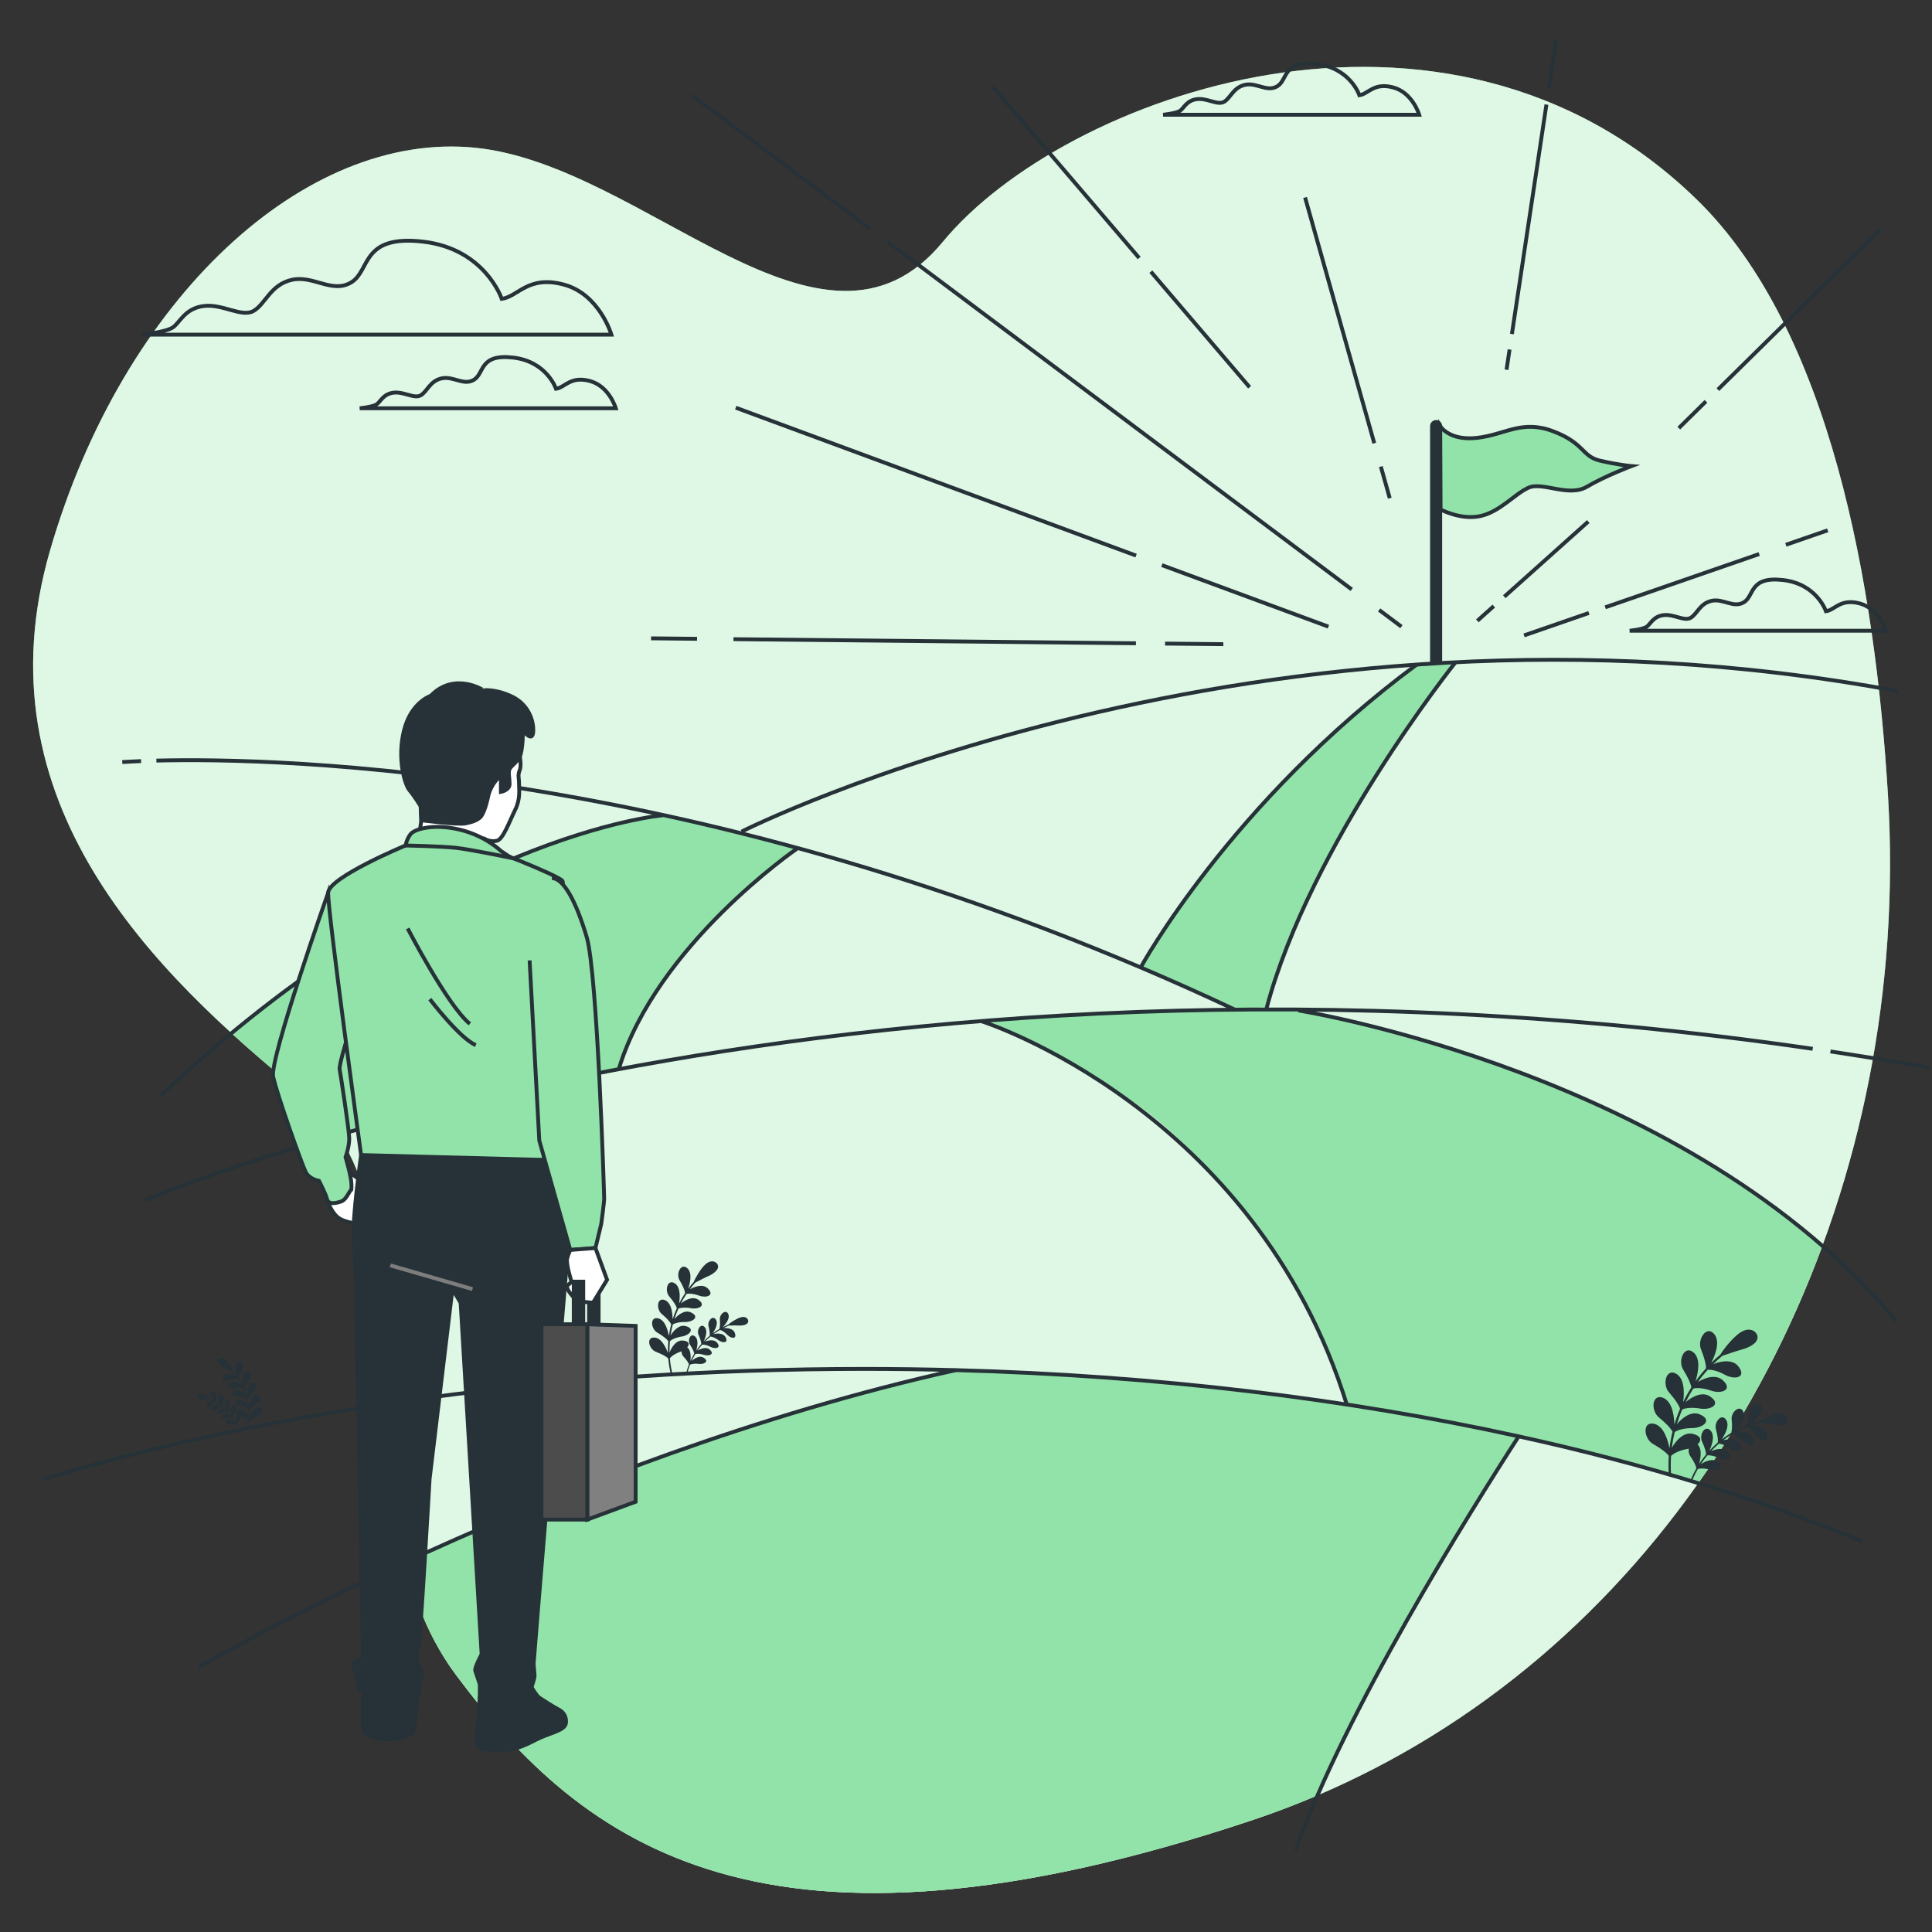
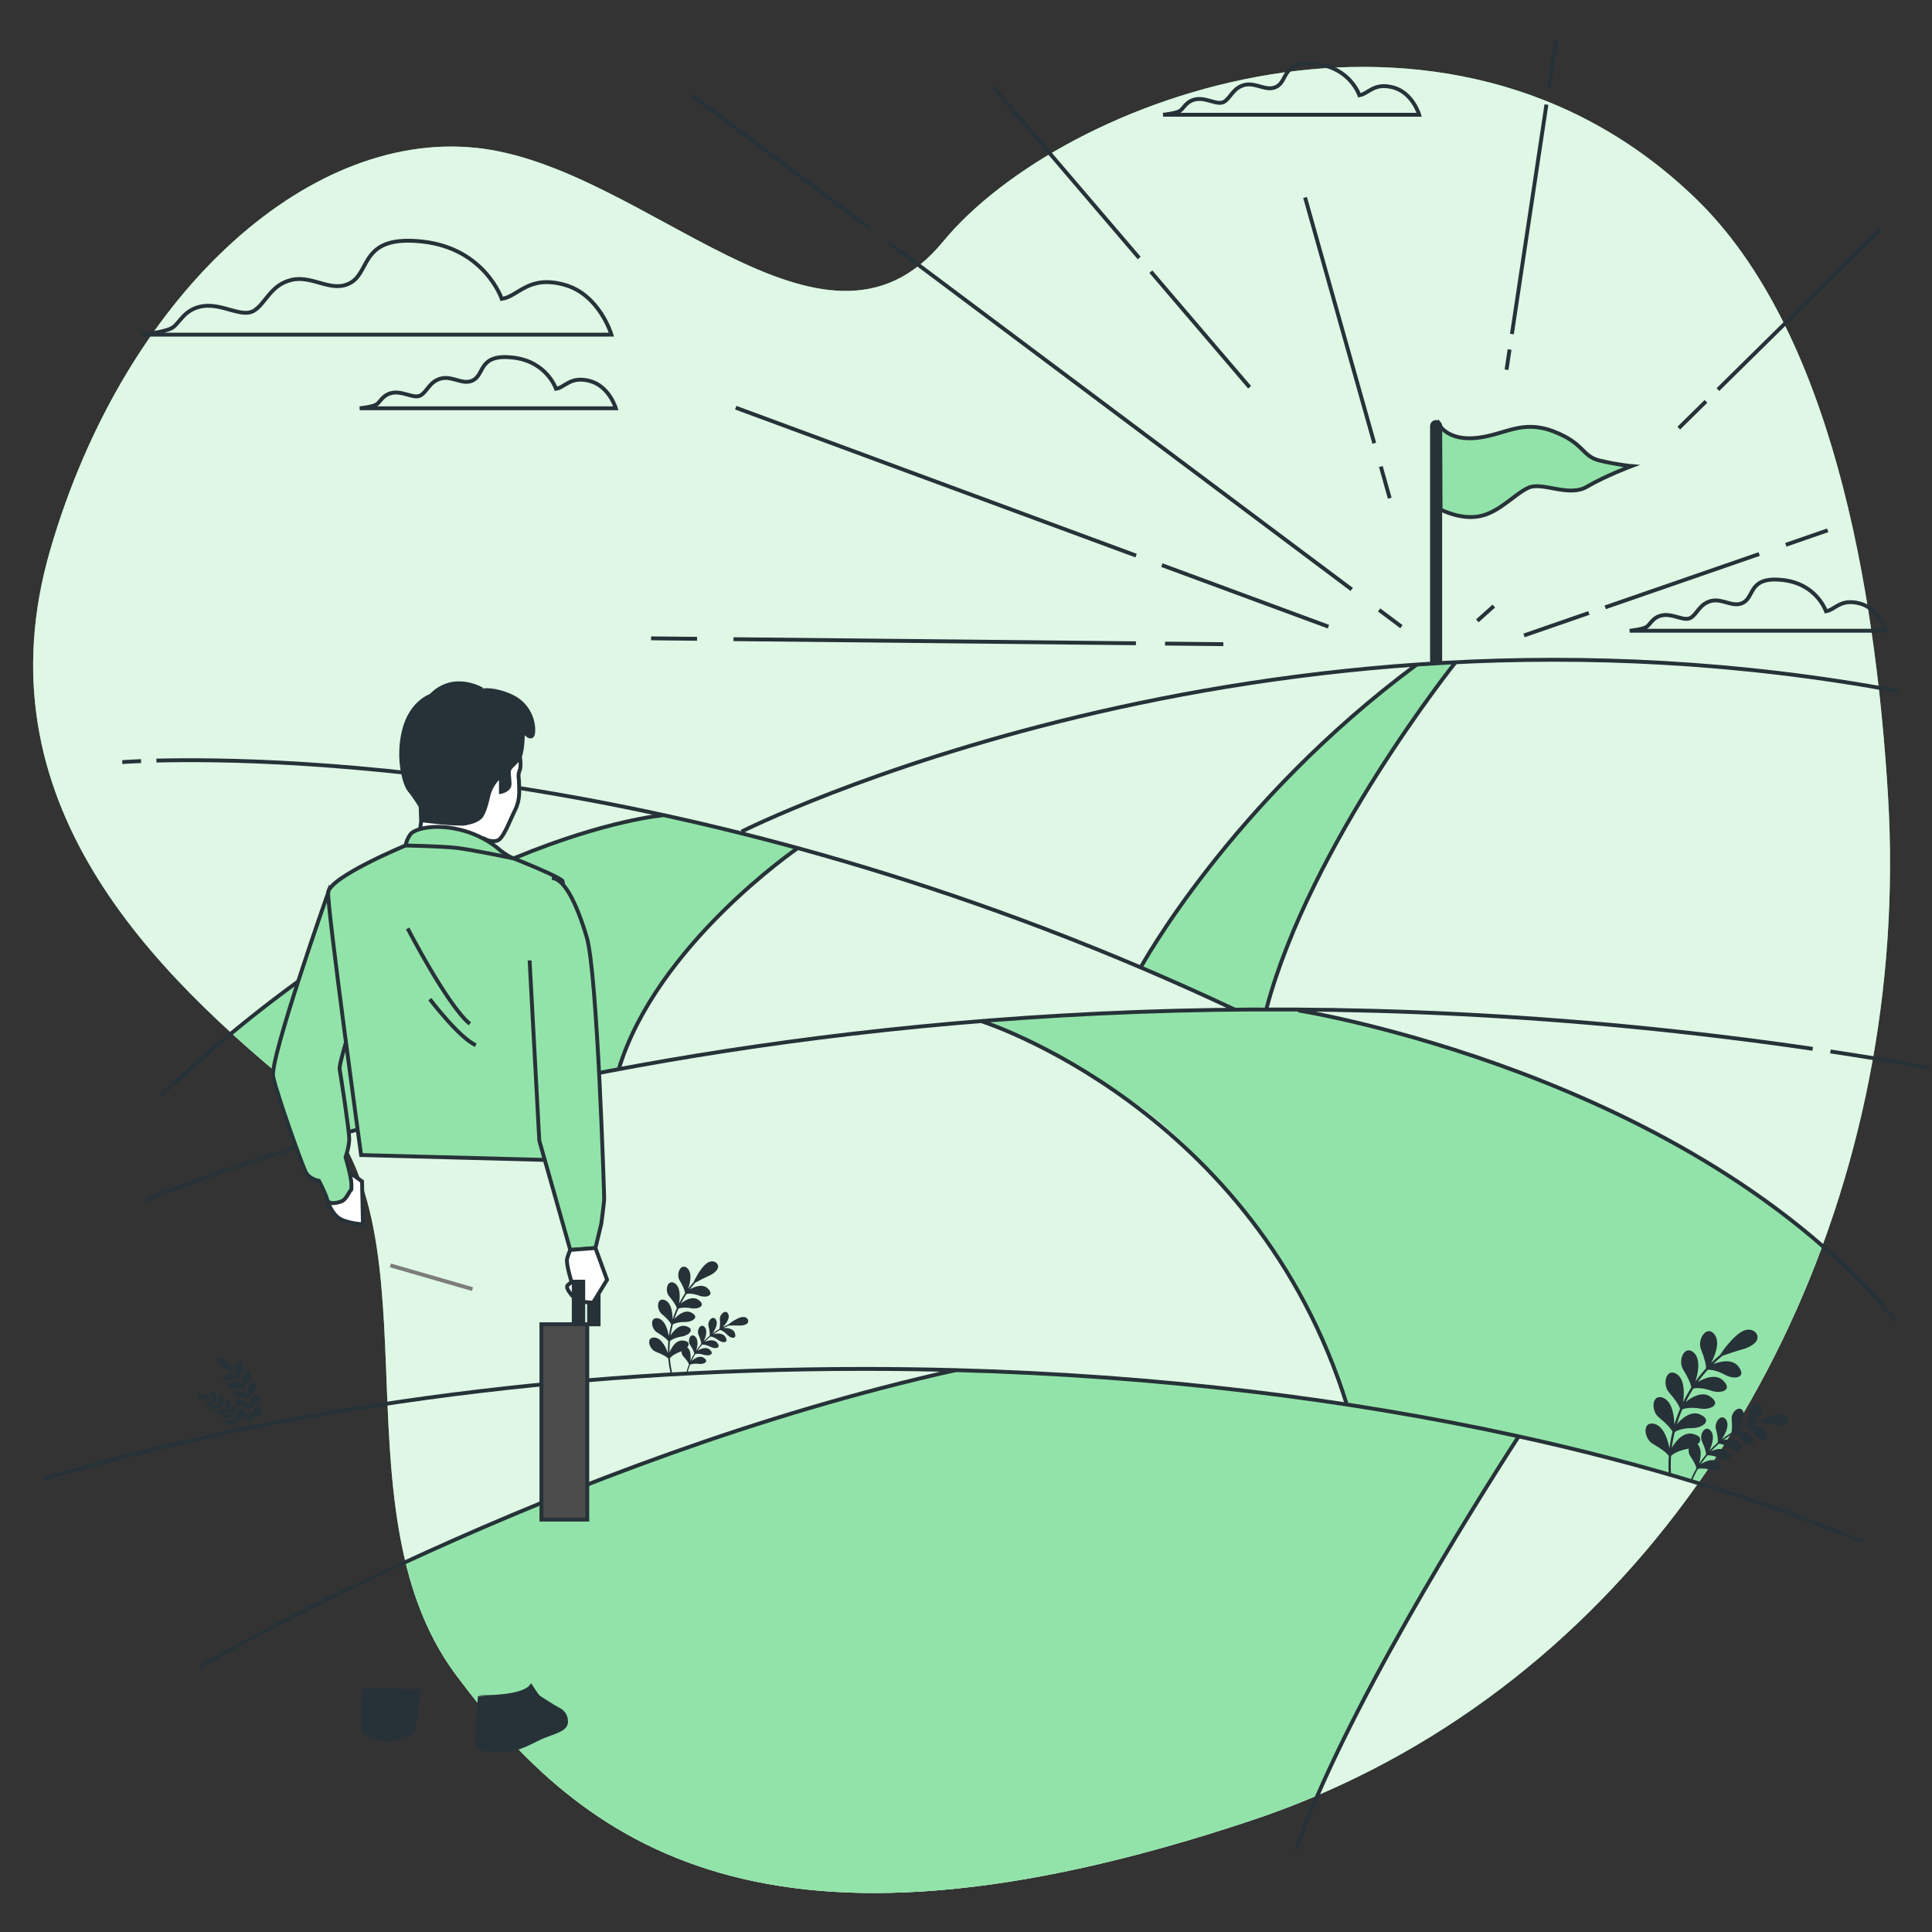
<svg xmlns="http://www.w3.org/2000/svg" version="1.1" x="0px" y="0px" viewBox="0 0 500 500" style="enable-background:new 0 0 500 500;" xml:space="preserve">
  <rect x="0" y="0" width="500" height="500" fill="#333333" stroke="none" />
  <g id="Background_Simple">
    <g>
      <path style="fill:#92E3A9;" d="M488.615,205.942c5.991,99.538-39.426,194.829-118.145,243.387    c-13.959,8.611-29.408,16.053-46.47,21.75c-126,42.066-173,6.642-206-37.638c-33-44.28-2-119.557-40-150.554    C40,251.89-6,207.61,13,142.296S79,33.808,123,38.237c44,4.428,90,61.993,121,24.354c31-37.639,130-74.17,195-11.07    C473.737,85.242,485.34,151.528,488.615,205.942z" />
      <path style="opacity:0.7;fill:#FFFFFF;" d="M488.615,205.942c5.991,99.538-39.426,194.829-118.145,243.387    c-13.959,8.611-29.408,16.053-46.47,21.75c-126,42.066-173,6.642-206-37.638c-33-44.28-2-119.557-40-150.554    C40,251.89-6,207.61,13,142.296S79,33.808,123,38.237c44,4.428,90,61.993,121,24.354c31-37.639,130-74.17,195-11.07    C473.737,85.242,485.34,151.528,488.615,205.942z" />
    </g>
  </g>
  <g id="Shine">
    <g>
      <line style="fill:none;stroke:#263238;stroke-miterlimit:10;" x1="225.117" y1="59.143" x2="179.076" y2="24.659" />
      <line style="fill:none;stroke:#263238;stroke-miterlimit:10;" x1="349.825" y1="152.545" x2="229.643" y2="62.533" />
      <line style="fill:none;stroke:#263238;stroke-miterlimit:10;" x1="362.688" y1="162.179" x2="356.916" y2="157.856" />
      <line style="fill:none;stroke:#263238;stroke-miterlimit:10;" x1="294.018" y1="143.788" x2="190.41" y2="105.508" />
      <line style="fill:none;stroke:#263238;stroke-miterlimit:10;" x1="343.797" y1="162.179" x2="300.698" y2="146.256" />
      <line style="fill:none;stroke:#263238;stroke-miterlimit:10;" x1="180.397" y1="165.323" x2="168.497" y2="165.201" />
      <line style="fill:none;stroke:#263238;stroke-miterlimit:10;" x1="293.979" y1="166.482" x2="189.822" y2="165.419" />
      <line style="fill:none;stroke:#263238;stroke-miterlimit:10;" x1="316.596" y1="166.712" x2="301.519" y2="166.559" />
      <line style="fill:none;stroke:#263238;stroke-miterlimit:10;" x1="355.659" y1="114.704" x2="337.753" y2="51.105" />
      <line style="fill:none;stroke:#263238;stroke-miterlimit:10;" x1="359.665" y1="128.932" x2="357.361" y2="120.749" />
-       <line style="fill:none;stroke:#263238;stroke-miterlimit:10;" x1="389.308" y1="154.427" x2="411.046" y2="134.977" />
      <line style="fill:none;stroke:#263238;stroke-miterlimit:10;" x1="382.333" y1="160.668" x2="386.594" y2="156.855" />
      <line style="fill:none;stroke:#263238;stroke-miterlimit:10;" x1="444.591" y1="100.824" x2="486.607" y2="59.417" />
      <line style="fill:none;stroke:#263238;stroke-miterlimit:10;" x1="434.47" y1="110.798" x2="441.5" y2="103.87" />
      <line style="fill:none;stroke:#263238;stroke-miterlimit:10;" x1="400.858" y1="22.773" x2="402.735" y2="10.302" />
      <line style="fill:none;stroke:#263238;stroke-miterlimit:10;" x1="391.28" y1="86.445" x2="400.214" y2="27.06" />
      <line style="fill:none;stroke:#263238;stroke-miterlimit:10;" x1="389.889" y1="95.686" x2="390.676" y2="90.454" />
      <line style="fill:none;stroke:#263238;stroke-miterlimit:10;" x1="462.174" y1="140.993" x2="473.006" y2="137.244" />
      <line style="fill:none;stroke:#263238;stroke-miterlimit:10;" x1="415.427" y1="157.175" x2="455.279" y2="143.38" />
      <line style="fill:none;stroke:#263238;stroke-miterlimit:10;" x1="394.423" y1="164.446" x2="411.202" y2="158.637" />
      <line style="fill:none;stroke:#263238;stroke-miterlimit:10;" x1="297.84" y1="70.306" x2="323.396" y2="100.219" />
      <line style="fill:none;stroke:#263238;stroke-miterlimit:10;" x1="256.903" y1="22.392" x2="294.818" y2="66.77" />
    </g>
  </g>
  <g id="Flag">
    <g>
      <path style="fill:#263238;stroke:#263238;stroke-miterlimit:10;" d="M371.665,109.213L371.665,109.213    c-0.586,0-1.06,0.475-1.06,1.061v61.261h2.121v-61.261C372.725,109.687,372.251,109.213,371.665,109.213z" />
      <path style="fill:#92E3A9;stroke:#263238;stroke-miterlimit:10;" d="M372.725,110.273c0,0,2.276,3.884,9.584,3.041    c7.308-0.843,11.524-4.778,19.676-1.687c8.151,3.092,7.308,6.465,12.086,7.589c4.778,1.124,8.151,1.405,8.151,1.405    s-6.746,2.53-11.524,5.34c-4.778,2.811-11.524-1.405-15.178,0.281c-3.654,1.687-7.308,6.184-12.368,7.308    c-5.059,1.124-10.329-1.687-10.329-1.687L372.725,110.273z" />
    </g>
  </g>
  <g id="Clouds">
    <g>
      <path style="fill:none;stroke:#263238;stroke-miterlimit:10;" d="M129.853,77.346c0,0-4.319-12.956-20.36-14.807    c-16.041-1.851-13.573,7.404-18.509,10.488c-4.936,3.085-9.872-1.851-15.424-0.617c-5.553,1.234-6.787,6.17-9.872,8.021    c-3.085,1.851-8.021-1.851-12.956-1.234c-4.936,0.617-6.17,4.319-8.021,5.553c-1.851,1.234-8.021,1.851-8.021,1.851h121.543    c0,0-3.085-10.489-12.34-12.956C136.64,71.176,134.172,76.729,129.853,77.346z" />
      <path style="fill:none;stroke:#263238;stroke-miterlimit:10;" d="M143.895,100.614c0,0-2.355-7.065-11.102-8.074    c-8.747-1.009-7.401,4.037-10.093,5.719s-5.383-1.009-8.411-0.336c-3.028,0.673-3.701,3.364-5.383,4.374    c-1.682,1.009-4.374-1.009-7.065-0.673c-2.691,0.336-3.364,2.355-4.374,3.028c-1.009,0.673-4.373,1.009-4.373,1.009h66.276    c0,0-1.682-5.719-6.729-7.065C147.596,97.25,146.25,100.278,143.895,100.614z" />
      <path style="fill:none;stroke:#263238;stroke-miterlimit:10;" d="M351.809,24.646c0,0-2.355-7.065-11.102-8.074    c-8.747-1.009-7.401,4.037-10.093,5.719c-2.691,1.682-5.383-1.009-8.411-0.336c-3.028,0.673-3.701,3.364-5.383,4.374    c-1.682,1.009-4.374-1.009-7.065-0.673c-2.691,0.336-3.364,2.355-4.374,3.028c-1.009,0.673-4.374,1.009-4.374,1.009h66.276    c0,0-1.682-5.719-6.729-7.065C355.51,21.281,354.164,24.309,351.809,24.646z" />
      <path style="fill:none;stroke:#263238;stroke-miterlimit:10;" d="M472.559,158.19c0,0-2.355-7.065-11.102-8.074    c-8.747-1.009-7.401,4.037-10.093,5.719c-2.691,1.682-5.383-1.009-8.411-0.336c-3.028,0.673-3.701,3.364-5.383,4.374    c-1.682,1.009-4.374-1.009-7.065-0.673s-3.364,2.355-4.374,3.028c-1.009,0.673-4.374,1.009-4.374,1.009h66.276    c0,0-1.682-5.719-6.728-7.065S474.914,157.854,472.559,158.19z" />
    </g>
  </g>
  <g id="Character_2">
    <g>
      <g>
        <path style="fill:#92E3A9;" d="M355.569,364.724l-18.947-2.88l-15.461-1.97l-17.128-1.819l-14.4-1.212l-23.343-1.667     l-18.947-0.584c-23.159,4.381-65.698,18.111-100.118,31.375c-17.545,6.761-33.064,13.631-42.377,17.901     c2.546,10.691,6.575,20.75,13.152,29.575c33,44.281,80,79.705,206,37.639c6.081-2.03,11.947-4.291,17.624-6.739l4.85-11.398     l10.307-20.16l25.314-43.806l10.762-16.977l-15.31-3.486L355.569,364.724z" />
        <path style="fill:#92E3A9;" d="M454.532,309.027l-15.331-9.824l-15.927-8.633l-15.778-7.293l-18.01-7.294l-18.308-6.103     l-20.392-5.358l-14.587-2.977l-15.331-0.447l-27.685,0.744l-37.433,2.313c0,0,16.125,7.81,34.265,18.896     c18.14,11.086,31.997,30.233,40.563,42.327c8.566,12.093,18.14,37.792,18.14,37.792l11.297,1.972l22.178,4.168l16.373,3.87     l19.648,4.465l21.317,6.161c13.237-18.772,24.052-39.503,32.165-61.555L454.532,309.027z" />
        <path style="fill:#92E3A9;" d="M160.053,276.871l2.435-6.291l4.262-8.523l7.305-11.161l8.726-10.755l11.567-10.552l11.77-9.74     l-7.711-2.638l-27.598-6.494l-6.697,1.624l-10.349,2.638l-18.872,6.291l-14.814,6.494l-17.655,9.943L79.491,252.52     c-2.058,1.266-14.236,10.802-19.497,14.938C66.007,272.94,72.1,278.074,78,282.887c3.881,3.165,7.032,6.799,9.615,10.808     l5.676-1.604l16.031-4.667l23.945-5.276L160.053,276.871z" />
        <polygon style="fill:#92E3A9;" points="366.259,171.822 350.278,184.553 336.735,197.284 322.921,212.723 311.274,226.266      304.232,236.83 298.002,246.039 295.564,250.102 318.046,260.665 320.868,261.098 327.526,260.665 338.631,232.225      347.569,214.89 358.946,195.658 369.509,180.49 376.552,171.822    " />
      </g>
      <g>
        <path style="fill:none;stroke:#263238;stroke-miterlimit:10;" d="M171.562,210.991c0,0-57.946,4.874-129.971,72.567" />
        <path style="fill:none;stroke:#263238;stroke-miterlimit:10;" d="M206.221,219.656c0,0-36.284,24.911-46.031,56.862" />
      </g>
      <g>
        <path style="fill:none;stroke:#263238;stroke-miterlimit:10;" d="M335.282,478.96c12.56-35.65,45.26-87.9,57.75-107.23" />
        <path style="fill:none;stroke:#263238;stroke-miterlimit:10;" d="M51.472,431.42c0,0,93.07-54.03,195.87-76.83" />
      </g>
      <g>
        <path style="fill:none;stroke:#263238;stroke-miterlimit:10;" d="M254.066,264.31c0,0,70.758,22.418,94.577,99.481" />
        <path style="fill:none;stroke:#263238;stroke-miterlimit:10;" d="M336.033,261.508c0,0,101.583,16.113,154.826,80.566" />
      </g>
      <g>
        <path style="fill:none;stroke:#263238;stroke-miterlimit:10;" d="M295.202,250.388c0,0,23.284-42.752,71.497-78.443" />
        <path style="fill:none;stroke:#263238;stroke-miterlimit:10;" d="M376.65,171.45c0,0-37.618,47.005-48.889,89.583" />
      </g>
    </g>
  </g>
  <g id="Plants">
    <g>
      <path style="fill:#263238;" d="M453.748,344.392c-0.925-0.494-2.125-0.338-3.288,0.426c-1.983,1.219-4.599,4.609-5.224,5.74    c-0.824,0.684-1.616,1.401-2.372,2.15c0.663-1.341,2.44-4.996,0.944-7.246c-2.086-2.844-4.712,1.251-3.555,3.835    c0.87,2.158,1.29,3.879,1.254,4.831c-0.972,1.07-1.879,2.192-2.716,3.362c0.413-1.391,1.569-5.325-0.309-7.306    c-2.534-2.451-4.402,1.994-2.827,4.344c1.231,1.989,1.937,3.619,2.056,4.558c-0.779,1.217-1.485,2.478-2.118,3.775    c0.171-1.41,0.674-5.523-1.53-7.17c-2.907-1.993-3.998,2.689-2.055,4.744c1.55,1.759,2.519,3.252,2.79,4.159    c-0.566,1.327-1.055,2.687-1.465,4.072c-0.066-1.439-0.259-5.57-2.7-6.818c-3.199-1.481-3.497,3.329-1.239,5.038    c1.817,1.475,3.02,2.788,3.441,3.643c-0.338,1.403-0.598,2.828-0.77,4.268c-0.316-1.466-1.206-5.467-3.793-6.275    c-3.403-0.926-2.896,3.909-0.38,5.227c2.022,1.148,3.422,2.242,3.992,3.024c-0.111,1.69-0.109,3.394,0.018,5.103    c0.011,0.155,0.141,0.272,0.293,0.272c0.007,0,0.015,0,0.022-0.001c0.162-0.012,0.283-0.153,0.271-0.315    c-0.125-1.685-0.127-3.365-0.018-5.031c0.668-0.689,2.24-1.486,4.462-1.867c2.629-0.55,4.688-2.896,1.381-3.792    c-2.697-0.838-4.886,2.179-5.646,3.559c0.171-1.377,0.424-2.739,0.749-4.082c0.782-0.548,2.455-1.044,4.687-1.035    c2.681-0.084,5.096-2.026,1.987-3.466c-2.494-1.262-5.123,1.25-6.122,2.477c0.394-1.3,0.857-2.577,1.391-3.824    c0.862-0.402,2.59-0.602,4.782-0.217c2.654,0.373,5.356-1.132,2.532-3.073c-2.247-1.656-5.25,0.365-6.439,1.401    c0.6-1.208,1.265-2.383,1.994-3.519c0.915-0.253,2.653-0.162,4.755,0.586c2.553,0.813,5.473-0.226,3.016-2.614    c-1.953-2.021-5.287-0.491-6.615,0.329c0.794-1.098,1.654-2.15,2.569-3.157c0.943-0.105,2.653,0.27,4.615,1.364    c2.383,1.226,5.457,0.678,3.441-2.091c-1.596-2.336-5.195-1.344-6.633-0.753c0.763-0.749,1.559-1.468,2.391-2.151    c1.103-0.407,4.395-1.485,5.735-1.829c0.798-0.274,3.398-1.298,3.355-2.976C454.849,345.408,454.415,344.747,453.748,344.392z" />
      <path style="fill:#263238;" d="M462.462,366.607c-0.422-0.588-1.214-0.858-2.167-0.74c-1.601,0.15-4.256,1.452-4.989,1.963    c-0.719,0.172-1.429,0.375-2.126,0.608c0.82-0.629,3.036-2.351,2.796-4.202c-0.425-2.399-3.301-0.663-3.373,1.292    c-0.119,1.603-0.384,2.797-0.697,3.376c-0.928,0.366-1.833,0.785-2.709,1.255c0.68-0.736,2.598-2.821,2.038-4.622    c-0.822-2.292-3.336-0.108-3.078,1.829c0.156,1.608,0.096,2.833-0.117,3.452c-0.854,0.516-1.676,1.083-2.464,1.693    c0.536-0.822,2.103-3.216,1.24-4.91c-1.193-2.122-3.298,0.446-2.721,2.313c0.424,1.563,0.569,2.784,0.46,3.428    c-0.756,0.649-1.473,1.343-2.15,2.076c0.398-0.912,1.539-3.53,0.407-5.049c-1.53-1.894-3.183,0.996-2.305,2.744    c0.676,1.469,1.021,2.649,1.021,3.307c-0.638,0.766-1.233,1.57-1.78,2.41c0.251-1.005,0.921-3.756-0.435-5.045    c-1.826-1.612-2.987,1.538-1.831,3.123c0.902,1.328,1.436,2.434,1.551,3.092c-0.584,1.013-1.103,2.07-1.546,3.168    c-0.04,0.099,0.004,0.211,0.098,0.258c0.005,0.002,0.009,0.004,0.014,0.006c0.104,0.042,0.222-0.008,0.264-0.112    c0.437-1.082,0.948-2.124,1.525-3.123c0.624-0.224,1.841-0.237,3.334,0.205c1.797,0.461,3.788-0.364,2.013-1.928    c-1.415-1.342-3.692-0.141-4.584,0.482c0.526-0.801,1.099-1.568,1.71-2.301c0.652-0.101,1.84,0.103,3.22,0.789    c1.687,0.766,3.776,0.3,2.289-1.541c-1.16-1.543-3.556-0.789-4.55-0.333c0.641-0.685,1.317-1.335,2.029-1.945    c0.657,0.014,1.788,0.418,3.03,1.325c1.531,1.041,3.664,0.933,2.506-1.131c-0.887-1.712-3.365-1.376-4.417-1.097    c0.74-0.565,1.511-1.09,2.31-1.572c0.644,0.122,1.693,0.71,2.767,1.814c1.334,1.283,3.461,1.53,2.666-0.699    c-0.593-1.848-3.126-1.918-4.199-1.815c0.827-0.438,1.681-0.828,2.555-1.172c0.616,0.223,1.561,0.977,2.443,2.254    c1.102,1.487,3.175,2.086,2.77-0.246c-0.276-1.934-2.809-2.418-3.88-2.491c0.701-0.231,1.414-0.434,2.138-0.603    c0.808,0.084,3.177,0.421,4.112,0.617c0.578,0.074,2.502,0.232,2.987-0.82C462.834,367.573,462.767,367.031,462.462,366.607z" />
    </g>
    <g>
      <path style="fill:#263238;" d="M184.873,326.529c-0.701-0.249-1.528-0.012-2.264,0.647c-1.263,1.065-2.742,3.723-3.061,4.583    c-0.506,0.568-0.986,1.155-1.438,1.76c0.323-1.012,1.184-3.766-0.104-5.187c-1.766-1.776-3.176,1.377-2.09,3.069    c0.839,1.423,1.316,2.587,1.392,3.259c-0.569,0.854-1.087,1.738-1.551,2.648c0.143-1.02,0.538-3.905-0.99-5.097    c-2.038-1.453-2.88,1.866-1.526,3.349c1.075,1.266,1.743,2.336,1.926,2.983c-0.418,0.937-0.78,1.897-1.087,2.875    c-0.029-1.008-0.111-3.949-1.832-4.873c-2.252-1.092-2.523,2.311-0.941,3.548c1.274,1.071,2.113,2.017,2.399,2.625    c-0.257,0.991-0.456,1.998-0.598,3.014c-0.199-1.003-0.771-3.883-2.617-4.501c-2.403-0.702-2.103,2.707-0.337,3.668    c1.432,0.844,2.416,1.638,2.801,2.194c-0.089,1.021-0.12,2.049-0.089,3.078c-0.377-0.996-1.426-3.711-3.327-4.004    c-2.487-0.29-1.62,3.051,0.286,3.71c1.541,0.592,2.64,1.212,3.123,1.701c0.101,1.198,0.283,2.395,0.553,3.581    c0.024,0.107,0.127,0.176,0.234,0.16c0.005-0.001,0.01-0.002,0.015-0.003c0.112-0.026,0.183-0.137,0.157-0.25    c-0.266-1.17-0.445-2.349-0.544-3.53c0.396-0.555,1.416-1.28,2.935-1.783c1.787-0.664,2.985-2.529,0.568-2.808    c-1.982-0.303-3.2,2.047-3.587,3.096c-0.025-0.985,0.008-1.968,0.094-2.945c0.491-0.468,1.613-0.993,3.181-1.223    c1.874-0.343,3.364-1.962,1.028-2.644c-1.884-0.622-3.465,1.42-4.036,2.387c0.139-0.954,0.329-1.9,0.572-2.832    c0.563-0.373,1.755-0.696,3.335-0.658c1.903-0.019,3.641-1.361,1.452-2.425c-1.753-0.925-3.647,0.812-4.372,1.665    c0.293-0.911,0.636-1.807,1.028-2.682c0.616-0.274,1.846-0.394,3.4-0.092c1.879,0.3,3.819-0.738,1.841-2.154    c-1.585-1.212-3.764,0.215-4.61,0.931c0.441-0.855,0.934-1.685,1.47-2.488c0.651-0.173,1.891-0.091,3.384,0.469    c1.803,0.609,3.903-0.102,2.194-1.832c-1.368-1.471-3.79-0.394-4.737,0.173c0.456-0.607,0.939-1.196,1.451-1.763    c0.732-0.403,2.928-1.508,3.833-1.891c0.531-0.277,2.248-1.271,2.04-2.444C185.753,327.125,185.379,326.708,184.873,326.529z" />
      <path style="fill:#263238;" d="M193.342,341.204c-0.359-0.368-0.943-0.474-1.6-0.29c-1.108,0.275-2.835,1.47-3.295,1.906    c-0.487,0.197-0.964,0.414-1.428,0.652c0.509-0.528,1.883-1.972,1.518-3.246c-0.552-1.639-2.388-0.116-2.232,1.264    c0.086,1.138,0.026,2.005-0.132,2.444c-0.613,0.355-1.204,0.745-1.769,1.168c0.4-0.589,1.525-2.255,0.942-3.46    c-0.82-1.522-2.354,0.277-1.967,1.61c0.279,1.112,0.367,1.979,0.283,2.436c-0.545,0.453-1.062,0.937-1.551,1.449    c0.29-0.633,1.136-2.481,0.351-3.578c-1.062-1.364-2.268,0.662-1.666,1.912c0.463,1.053,0.694,1.894,0.685,2.359    c-0.462,0.536-0.892,1.099-1.29,1.685c0.183-0.682,0.707-2.641-0.248-3.588c-1.275-1.168-2.13,1.036-1.328,2.17    c0.63,0.96,0.997,1.752,1.066,2.214c-0.367,0.606-0.7,1.233-0.995,1.88c0.07-0.732,0.249-2.734-0.839-3.496    c-1.453-0.939-1.934,1.396-0.955,2.386c0.774,0.837,1.266,1.557,1.416,2.007c-0.303,0.773-0.556,1.57-0.75,2.388    c-0.018,0.074,0.025,0.148,0.096,0.171c0.004,0.001,0.007,0.002,0.01,0.003c0.077,0.018,0.155-0.029,0.174-0.107    c0.192-0.806,0.441-1.592,0.74-2.354c0.414-0.223,1.268-0.361,2.363-0.209c1.31,0.134,2.621-0.656,1.209-1.567    c-1.135-0.793-2.607,0.292-3.168,0.824c0.285-0.618,0.606-1.217,0.957-1.796c0.447-0.14,1.302-0.123,2.344,0.213    c1.266,0.359,2.683-0.189,1.444-1.324c-0.978-0.961-2.58-0.178-3.229,0.247c0.378-0.549,0.783-1.077,1.218-1.58    c0.463-0.06,1.3,0.104,2.267,0.61c1.185,0.569,2.671,0.267,1.64-1.06c-0.804-1.108-2.508-0.61-3.217-0.303    c0.46-0.475,0.946-0.926,1.455-1.348c0.465,0.018,1.264,0.319,2.135,0.981c1.072,0.759,2.592,0.708,1.798-0.773    c-0.612-1.235-2.398-1.016-3.141-0.83c0.534-0.395,1.093-0.759,1.67-1.093c0.456,0.091,1.199,0.521,1.954,1.324    c0.931,0.927,2.45,1.128,1.919-0.466c-0.399-1.329-2.228-1.401-2.988-1.338c0.468-0.237,0.947-0.454,1.437-0.65    c0.576-0.026,2.275-0.041,2.952-0.002c0.414-0.01,1.781-0.102,2.01-0.892C193.705,341.843,193.6,341.47,193.342,341.204z" />
    </g>
    <g>
      <path style="fill:#263238;" d="M56.891,351.459c0.454-0.161,0.99-0.008,1.466,0.419c0.818,0.69,1.776,2.411,1.983,2.969    c0.328,0.368,0.639,0.748,0.932,1.14c-0.209-0.655-0.767-2.439,0.067-3.36c1.144-1.15,2.057,0.892,1.354,1.988    c-0.544,0.922-0.853,1.676-0.902,2.111c0.369,0.553,0.704,1.126,1.005,1.715c-0.092-0.661-0.349-2.529,0.641-3.302    c1.32-0.941,1.865,1.209,0.988,2.169c-0.696,0.82-1.129,1.513-1.247,1.932c0.271,0.607,0.505,1.229,0.704,1.862    c0.019-0.653,0.072-2.558,1.187-3.156c1.459-0.707,1.634,1.497,0.61,2.299c-0.826,0.694-1.369,1.306-1.554,1.7    c0.166,0.642,0.296,1.294,0.387,1.952c0.129-0.65,0.5-2.515,1.695-2.916c1.556-0.454,1.362,1.754,0.218,2.376    c-0.928,0.547-1.565,1.061-1.815,1.421c0.057,0.661,0.078,1.327,0.058,1.994c0.244-0.645,0.923-2.404,2.155-2.594    c1.611-0.188,1.049,1.976-0.185,2.403c-0.998,0.383-1.71,0.785-2.023,1.102c-0.065,0.776-0.183,1.551-0.358,2.32    c-0.016,0.07-0.082,0.114-0.152,0.104c-0.003,0-0.007-0.001-0.01-0.002c-0.073-0.017-0.118-0.089-0.102-0.162    c0.173-0.758,0.288-1.522,0.353-2.287c-0.256-0.359-0.917-0.829-1.901-1.155c-1.158-0.43-1.933-1.638-0.368-1.819    c1.284-0.197,2.073,1.326,2.324,2.005c0.016-0.638-0.005-1.275-0.061-1.908c-0.318-0.303-1.045-0.643-2.061-0.792    c-1.214-0.222-2.179-1.271-0.666-1.713c1.221-0.403,2.244,0.92,2.615,1.546c-0.09-0.618-0.213-1.231-0.37-1.834    c-0.365-0.242-1.137-0.451-2.16-0.426c-1.233-0.012-2.358-0.882-0.941-1.571c1.135-0.599,2.363,0.526,2.832,1.078    c-0.19-0.59-0.412-1.17-0.666-1.737c-0.399-0.178-1.196-0.255-2.203-0.059c-1.217,0.194-2.474-0.478-1.192-1.396    c1.027-0.785,2.438,0.139,2.986,0.603c-0.286-0.554-0.605-1.091-0.952-1.612c-0.421-0.112-1.225-0.059-2.192,0.304    c-1.168,0.394-2.528-0.066-1.421-1.187c0.886-0.953,2.455-0.255,3.068,0.112c-0.296-0.393-0.608-0.775-0.94-1.142    c-0.474-0.261-1.897-0.977-2.483-1.225c-0.344-0.179-1.456-0.823-1.322-1.583C56.32,351.846,56.563,351.575,56.891,351.459z" />
      <path style="fill:#263238;" d="M51.405,360.966c0.232-0.238,0.611-0.307,1.036-0.188c0.718,0.178,1.836,0.952,2.134,1.234    c0.315,0.128,0.624,0.268,0.925,0.422c-0.33-0.342-1.22-1.277-0.984-2.103c0.358-1.062,1.547-0.075,1.446,0.819    c-0.056,0.737-0.017,1.299,0.086,1.583c0.397,0.23,0.78,0.483,1.146,0.756c-0.259-0.381-0.988-1.461-0.61-2.242    c0.531-0.986,1.525,0.18,1.274,1.043c-0.181,0.721-0.238,1.282-0.183,1.578c0.353,0.293,0.688,0.607,1.005,0.939    c-0.188-0.41-0.736-1.607-0.228-2.318c0.688-0.884,1.469,0.429,1.079,1.238c-0.3,0.682-0.449,1.227-0.444,1.528    c0.299,0.347,0.578,0.712,0.836,1.092c-0.119-0.442-0.458-1.711,0.161-2.324c0.826-0.757,1.379,0.671,0.86,1.406    c-0.408,0.622-0.646,1.135-0.691,1.434c0.237,0.392,0.453,0.798,0.644,1.218c-0.045-0.474-0.161-1.771,0.544-2.265    c0.941-0.608,1.253,0.904,0.619,1.546c-0.501,0.542-0.82,1.008-0.917,1.3c0.196,0.501,0.36,1.017,0.486,1.547    c0.011,0.048-0.016,0.096-0.062,0.111c-0.002,0.001-0.005,0.001-0.007,0.002c-0.05,0.012-0.1-0.019-0.112-0.069    c-0.124-0.522-0.286-1.031-0.479-1.525c-0.268-0.145-0.821-0.234-1.531-0.135c-0.849,0.087-1.698-0.425-0.783-1.015    c0.736-0.513,1.689,0.189,2.052,0.534c-0.185-0.4-0.392-0.789-0.62-1.164c-0.289-0.091-0.844-0.079-1.519,0.138    c-0.82,0.233-1.738-0.122-0.935-0.858c0.633-0.622,1.671-0.115,2.092,0.16c-0.245-0.355-0.508-0.698-0.789-1.024    c-0.3-0.039-0.842,0.067-1.469,0.395c-0.768,0.369-1.73,0.173-1.062-0.686c0.521-0.718,1.624-0.395,2.084-0.196    c-0.298-0.308-0.613-0.6-0.943-0.873c-0.301,0.012-0.819,0.207-1.383,0.635c-0.695,0.492-1.679,0.459-1.165-0.501    c0.397-0.8,1.553-0.658,2.034-0.538c-0.346-0.256-0.708-0.492-1.082-0.708c-0.295,0.059-0.777,0.337-1.266,0.857    c-0.603,0.601-1.587,0.731-1.243-0.302c0.258-0.861,1.443-0.907,1.935-0.867c-0.303-0.153-0.613-0.294-0.931-0.421    c-0.373-0.017-1.474-0.026-1.912-0.001c-0.268-0.006-1.154-0.066-1.302-0.578C51.169,361.379,51.237,361.137,51.405,360.966z" />
    </g>
  </g>
  <g id="Hills">
    <g>
      <path style="fill:none;stroke:#263238;stroke-miterlimit:10;" d="M482.102,399.01c-26.29-10.86-56.28-20.09-89.07-27.28    c-44.2-9.71-93.49-15.73-145.69-17.14c-7.85-0.21-15.75-0.32-23.72-0.32c-78.84,0-151.96,10.51-212.21,28.46" />
      <path style="fill:none;stroke:#263238;stroke-miterlimit:10;" d="M473.719,272.115c8.448,1.275,16.98,2.675,25.591,4.208" />
      <path style="fill:none;stroke:#263238;stroke-miterlimit:10;" d="M37.372,310.71c0,0,177.294-76.438,431.755-39.277" />
      <path style="fill:none;stroke:#263238;stroke-miterlimit:10;" d="M40.474,196.841c31.754-0.798,145.358,1.451,279.232,64.507" />
      <path style="fill:none;stroke:#263238;stroke-miterlimit:10;" d="M31.641,197.231c0,0,1.673-0.134,4.87-0.262" />
      <path style="fill:none;stroke:#263238;stroke-miterlimit:10;" d="M191.931,215.21c0,0,133.149-67.268,299.355-36.319" />
    </g>
  </g>
  <g id="Character">
    <g>
      <path style="fill:#FFFFFF;stroke:#263238;stroke-miterlimit:10;" d="M89.444,302.673l4.252,3.071l0.236,11.102    c0,0-4.725-0.236-6.614-1.89c-1.89-1.654-2.669-4.585-2.669-4.585L89.444,302.673z" />
      <path style="fill:#92E3A9;stroke:#263238;stroke-miterlimit:10;" d="M84.932,231.009c0,0-15.194,43.04-14.238,47.628    c0.956,4.588,7.456,22.75,8.412,24.662c0.956,1.912,3.441,2.294,3.441,2.294s1.72,3.25,2.103,4.779    c0.382,1.529,2.485,0.956,3.632,0.574c1.147-0.382,1.912-2.103,2.294-2.677c0.382-0.573,0.382,0.191,0.382-1.721    c0-1.912-1.529-7.074-1.529-7.074s0.956-2.676,0.956-4.779c0-2.103-2.294-17.015-2.485-17.97    c-0.191-0.956,1.721-7.265,1.721-7.265L84.932,231.009z" />
      <path style="fill:#263238;stroke:#263238;stroke-miterlimit:10;" d="M137.422,436.478c0,0,1.512,2.458,2.079,2.836    c0.567,0.378,3.781,2.458,4.915,3.025c1.134,0.567,2.079,1.512,2.079,3.214c0,1.702-1.701,2.269-5.293,3.592    c-3.592,1.323-5.671,3.403-10.776,3.781c-5.104,0.378-6.995-0.567-6.995-2.08c0-1.512,0.737-11.636,0.737-11.636    S134.964,439.503,137.422,436.478z" />
      <path style="fill:#263238;stroke:#263238;stroke-miterlimit:10;" d="M94.06,437.32c0,0-0.345,9.805,0.007,10.589    c0.352,0.784,2.11,2.038,5.627,2.195c3.517,0.157,6.155-0.941,6.858-1.568c0.703-0.627,0.703-2.195,0.703-2.195l1.087-8.63    L94.06,437.32z" />
-       <path style="fill:#263238;stroke:#263238;stroke-miterlimit:10;" d="M93.453,298.926c0,0-2.304,16.417-1.921,21.196    c0.382,4.779,0.574,11.662,0.574,11.662l1.827,97.269l-2.599,1.417l1.654,6.851c0,0,3.071,1.181,6.142,1.417    c3.071,0.236,9.213-0.945,9.213-0.945l0.945-4.724l-1.417-3.78c0,0,0-1.417,0.473-3.307c0.472-1.89,2.835-43.229,2.835-43.229    l5.906-49.134l2.126,3.543l5.433,90.946c0,0-1.89,3.543-1.654,4.252c0.236,0.709,1.181,3.543,1.181,3.543v3.307    c0,0,3.307,1.417,6.142,0.709c2.835-0.709,6.85-2.126,6.85-2.126s1.181-3.307,1.181-4.016c0-0.709-0.236-2.362-0.236-3.307    c0-0.945,8.675-104.804,8.675-104.804l-2.77-25.355L93.453,298.926z" />
      <path style="fill:#92E3A9;stroke:#263238;stroke-miterlimit:10;" d="M104.965,218.805c0,0-19.782,8.194-20.032,12.204    c-0.251,4.01,8.521,67.917,8.521,67.917l47.366,1.253c0,0,5.764-70.674,4.762-72.178c-1.002-1.504-20.635-8.992-20.635-8.992    S108.206,217.879,104.965,218.805z" />
      <path style="fill:#FFFFFF;stroke:#263238;stroke-miterlimit:10;" d="M134.121,193.726c0,0,1.019,3.874,0.408,5.505    c-0.612,1.631-0.204,1.835-0.204,3.466c0,1.631,0.408,4.078-1.02,6.932c-1.427,2.854-3.058,7.544-4.689,7.952    c-1.631,0.408-3.058-0.408-3.058-0.408l-0.612,1.835l-16.515-2.447l0.612-4.282c0,0-0.408-10.602-0.204-12.437    c0.204-1.835,0-7.748,4.893-11.418C118.625,184.755,131.471,184.347,134.121,193.726z" />
      <path style="fill:#263238;stroke:#263238;stroke-miterlimit:10;" d="M111.489,180.066c0,0-5.097,1.631-6.932,8.971    c-1.835,7.34,0.204,14.068,1.427,15.496s2.854,4.078,2.854,4.078l0.204,3.67c0,0,9.379,1.223,11.418,0.816    c2.039-0.408,2.854-0.816,3.67-1.427s1.631-2.855,2.243-5.709c0.612-2.854,3.262-5.913,3.262-4.282c0,1.631,0,3.262,0,3.262    s2.243-0.408,2.243-2.039c0-1.631-0.408-3.058,0-3.874c0.408-0.816,1.835-1.631,2.651-3.262c0.815-1.631,0.815-6.728,0.815-6.728    s2.447,3.262,2.651,0.408c0.204-2.854-1.223-7.136-5.505-9.175c-4.282-2.039-7.34-1.631-7.34-1.631    S117.606,173.745,111.489,180.066z" />
      <path style="fill:#92E3A9;stroke:#263238;stroke-miterlimit:10;" d="M129.636,220.232c0,0-3.874-3.874-10.602-5.505    c-6.728-1.631-11.826-0.204-12.845,1.223c-1.02,1.427-1.223,2.855-1.223,2.855s9.379,0.204,13.049,0.612    c3.67,0.408,14.279,2.599,14.279,2.599L129.636,220.232z" />
      <path style="fill:#92E3A9;stroke:#263238;stroke-miterlimit:10;" d="M137.061,248.552l2.506,46.615l8.02,28.32l6.516-0.501    l1.504-6.265c0,0,0.752-5.514,0.752-6.516c0-1.002-1.754-58.394-4.511-67.666c-2.757-9.273-6.015-15.288-9.022-15.288" />
      <rect x="152.458" y="331.691" style="fill:#263238;stroke:#263238;stroke-miterlimit:10;" width="2.461" height="11.048" />
      <path style="fill:#FFFFFF;stroke:#263238;stroke-miterlimit:10;" d="M154.102,322.985l3.003,8.225l-3.632,5.926    c0,0-3.824-0.191-4.397-0.765c-0.574-0.574-3.059-3.059-2.103-3.824c0.956-0.765,0.956-0.765,0.956-0.765    s-1.529-4.779-1.147-6.118c0.382-1.338,0.805-2.18,0.805-2.18L154.102,322.985z" />
      <line style="fill:none;stroke:#7D7D7D;stroke-miterlimit:10;" x1="101.019" y1="327.477" x2="122.279" y2="333.619" />
      <rect x="148.483" y="331.691" style="fill:#263238;stroke:#263238;stroke-miterlimit:10;" width="2.461" height="11.048" />
-       <polygon style="fill:#808080;stroke:#263238;stroke-miterlimit:10;" points="151.988,393.271 164.502,388.648 164.502,343.149     151.988,342.716   " />
      <rect x="140.117" y="342.716" style="fill:#4C4C4C;stroke:#263238;stroke-miterlimit:10;" width="11.871" height="50.555" />
      <path style="fill:none;stroke:#263238;stroke-miterlimit:10;" d="M105.503,240.281c0,0,10.361,20.06,16.092,24.689" />
      <path style="fill:none;stroke:#263238;stroke-miterlimit:10;" d="M111.234,258.577c0,0,7.715,10.14,11.904,11.903" />
    </g>
  </g>
</svg>